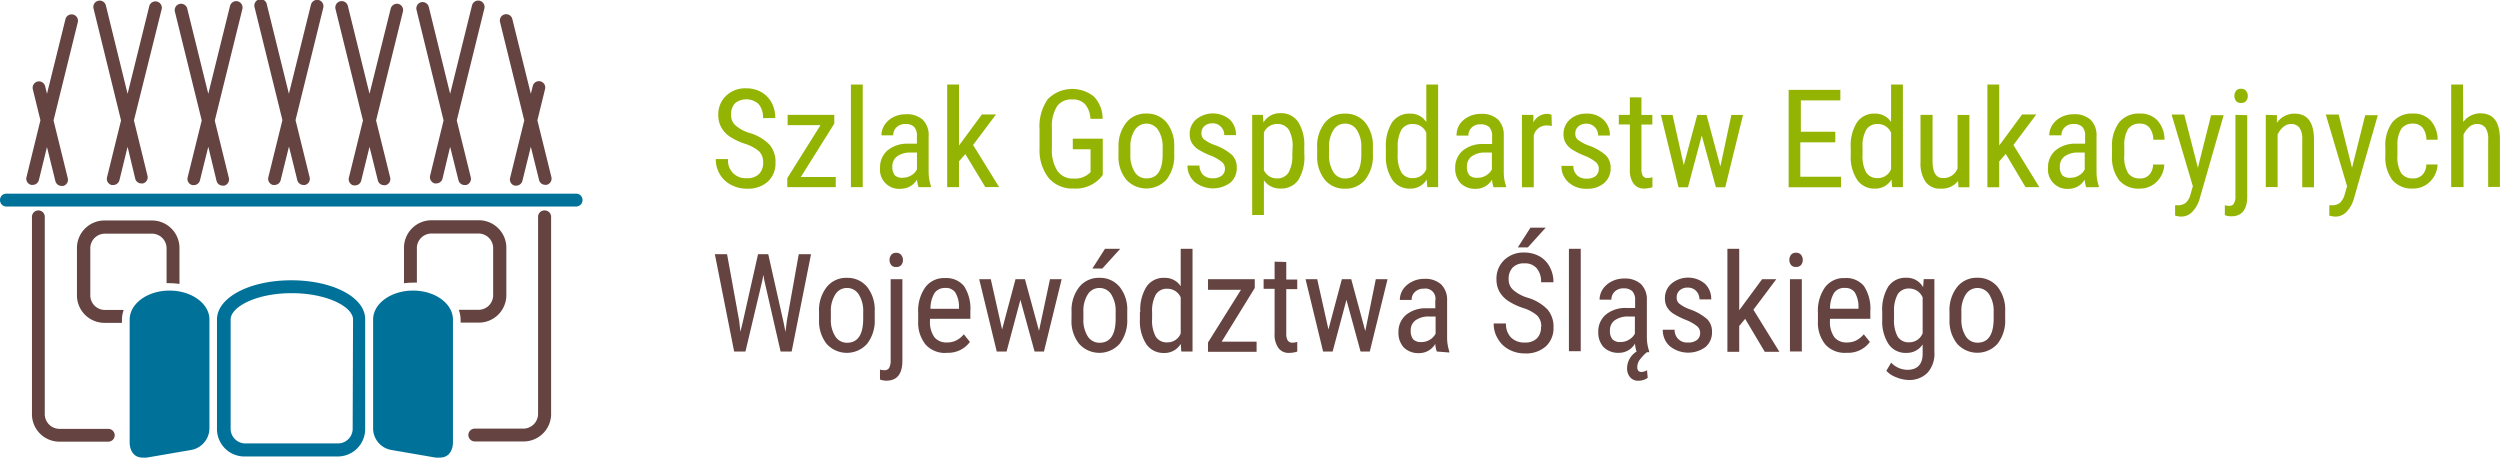
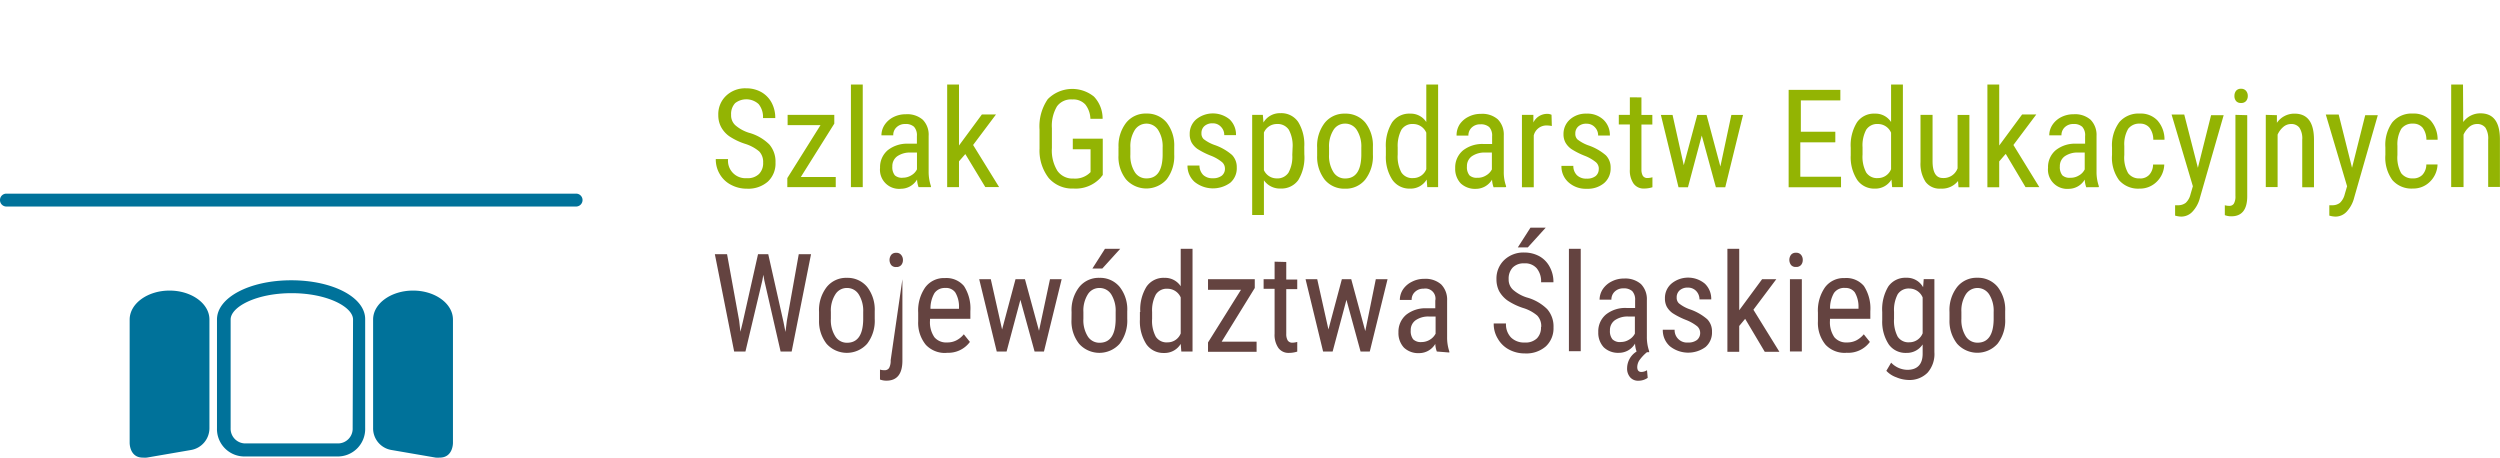
<svg xmlns="http://www.w3.org/2000/svg" data-name="Layer 1" viewBox="0 0 327.79 60">
  <g data-name="Layer_1">
    <path fill="#00729a" d="M75.53 25.39H.84a.83.83 0 00-.84.84.84.84 0 00.84.85h74.69a.85.85 0 00.85-.85.84.84 0 00-.85-.84zM38.19 36.75c-5.46 0-9.74 2.26-9.74 5.14v14.25a3.6 3.6 0 003.72 3.71h12a3.6 3.6 0 003.71-3.71V41.89c.05-2.89-4.23-5.14-9.69-5.14zm8.05 19.39a1.93 1.93 0 01-2 2h-12a1.93 1.93 0 01-2-2V41.89c0-1.63 3.3-3.45 8-3.45s8.05 1.82 8.05 3.45zm13.15-14.23c0-2.11-2.35-3.81-5.23-3.81s-5.24 1.7-5.24 3.79v14.25a2.87 2.87 0 002.4 2.86l5.81 1a5.13 5.13 0 00.52 0c1.74 0 1.74-1.86 1.74-1.94zm-31.93-.02c0-2.09-2.35-3.79-5.23-3.79S17 39.8 17 41.91v16.15c0 .08 0 1.94 1.73 1.94a5 5 0 00.51 0l5.81-1a2.9 2.9 0 002.41-2.85z" class="cls-1" />
-     <path fill="#644340" d="M68.74 15.79l-1.86 7.55a.83.83 0 00.61 1 .64.64 0 00.2 0 .84.84 0 00.81-.64l1.1-4.46 1.08 4.36a.82.82 0 00.81.63.71.71 0 00.2 0 .84.84 0 00.61-1l-1.84-7.45 1-4.08a.83.83 0 10-1.61-.4l-.25 1-2.42-9.78a.83.83 0 10-1.61.4zM41.77 0a.85.85 0 00-1 .62L37.88 12.3 35 .64a.83.83 0 10-1.61.36l3.64 14.75-1.85 7.5a.83.83 0 00.61 1 .71.71 0 00.2 0 .82.82 0 00.81-.63l1.09-4.41 1.09 4.41a.83.83 0 00.81.63.68.68 0 00.2 0 .82.82 0 00.61-1l-1.85-7.5L42.39 1a.84.84 0 00-.62-1zm10.46.51a.85.85 0 00-1 .61L48.45 12.3 45.61.78a.834.834 0 00-1.62.4l3.6 14.61-1.85 7.52a.84.84 0 00.61 1h.2a.83.83 0 00.81-.63l1.09-4.43 1.09 4.39a.83.83 0 00.81.64.69.69 0 00.2 0 .83.83 0 00.61-1l-1.85-7.48 3.52-14.28a.83.83 0 00-.6-1.01zM15.87 15.79l-1.84 7.47a.83.83 0 00.62 1h.2a.85.85 0 00.81-.64l1.07-4.37 1 4.17a.82.82 0 00.81.63.71.71 0 00.2 0 .83.83 0 00.6-1l-1.78-7.26 3.61-14.48A.84.84 0 1019.55.9l-2.82 11.4L13.88.71a.84.84 0 00-1-.61.83.83 0 00-.62 1zm42.29 0l-1.77 7.26a.85.85 0 00.62 1 .65.65 0 00.2 0 .84.84 0 00.81-.63l1-4.17 1.09 4.37a.83.83 0 00.81.64h.2a.84.84 0 00.61-1l-1.84-7.47 3.62-14.68a.834.834 0 10-1.62-.4L59.02 12.3 56.22.9a.85.85 0 00-1-.61.84.84 0 00-.61 1zM31.16.17a.84.84 0 00-1 .61L27.31 12.3 24.55 1.13a.833.833 0 10-1.62.39l3.52 14.27-1.85 7.48a.84.84 0 00.61 1h.2a.82.82 0 00.81-.64l1.09-4.39 1.08 4.47a.83.83 0 00.81.63h.2a.84.84 0 00.61-1l-1.85-7.52 3.62-14.64a.84.84 0 00-.62-1.01zM14.17 56.23h-6.3a1.94 1.94 0 01-2-2v-25.8a.84.84 0 10-1.68 0V54.2a3.61 3.61 0 003.71 3.71h6.3a.84.84 0 000-1.68zm57.22-28.64a.83.83 0 00-.84.84V54.2a1.94 1.94 0 01-2 2h-6.3a.84.84 0 100 1.68h6.3a3.61 3.61 0 003.71-3.71V28.43a.84.84 0 00-.87-.84zm-66.3-3.95l1.07-4.36 1.1 4.46a.85.85 0 00.82.64h.2a.83.83 0 00.61-1l-1.87-7.59L10.2 2.92a.834.834 0 10-1.62-.4L6.16 12.3l-.24-1a.84.84 0 00-1-.61.85.85 0 00-.62 1l1 4.08-1.83 7.47a.83.83 0 00.61 1 .65.65 0 00.2 0 .83.83 0 00.81-.6zm14.71 5.27h-6a3.61 3.61 0 00-3.71 3.71v6a3.61 3.61 0 003.71 3.71h2.19a2.91 2.91 0 010-.3v-.11a3.71 3.71 0 01.23-1.28h-2.38a1.92 1.92 0 01-2-2v-6a1.92 1.92 0 012-2h6a1.92 1.92 0 012 2v4.49a2.68 2.68 0 01.4 0 9.1 9.1 0 011.29.1v-4.61a3.61 3.61 0 00-3.73-3.71zm46.59 9.68v-6a3.61 3.61 0 00-3.71-3.71h-6a3.61 3.61 0 00-3.71 3.71v4.55a9.14 9.14 0 011.19-.08 4.26 4.26 0 01.5 0v-4.44a1.92 1.92 0 012-2h6a1.92 1.92 0 012 2v6a1.92 1.92 0 01-2 2h-2.51a3.72 3.72 0 01.24 1.27.37.37 0 010 .11 1.46 1.46 0 010 .3h2.25a3.61 3.61 0 003.75-3.71z" class="cls-2" />
    <g data-name="2772111606672">
      <path fill="#93b403" d="M100.06 21.32a2 2 0 00-.52-1.47 5.33 5.33 0 00-1.87-1 8.3 8.3 0 01-2.07-1 3.54 3.54 0 01-1.06-1.21 3.29 3.29 0 01-.36-1.56 3.32 3.32 0 011-2.5 3.6 3.6 0 012.65-1 4 4 0 012 .5 3.5 3.5 0 011.35 1.4 4.17 4.17 0 01.47 2h-1.61a2.67 2.67 0 00-.57-1.83 2.39 2.39 0 00-3.08-.13 2.08 2.08 0 00-.53 1.53 1.76 1.76 0 00.53 1.35 5 5 0 001.78 1 6.08 6.08 0 012.7 1.54 3.43 3.43 0 01.81 2.38 3.23 3.23 0 01-1 2.49 3.89 3.89 0 01-2.74.93 4.35 4.35 0 01-2.06-.49 3.62 3.62 0 01-1.49-1.39 3.77 3.77 0 01-.54-2h1.61a2.29 2.29 0 002.47 2.5 2.09 2.09 0 001.59-.55 2 2 0 00.54-1.49zm4.94 1.89h4.58v1.33h-6.35v-1.19l4.35-6.94h-4.31v-1.35h6.12v1.15zm8.12 1.33h-1.55V11.08h1.55zm7.32 0a3.47 3.47 0 01-.2-1 2.47 2.47 0 01-2.1 1.21 2.5 2.5 0 01-2.75-2.75 2.91 2.91 0 011-2.3 4.09 4.09 0 012.69-.86h1.14v-1a1.65 1.65 0 00-.38-1.22 1.59 1.59 0 00-1.14-.36 1.57 1.57 0 00-1.14.42 1.37 1.37 0 00-.44 1.06h-1.55a2.5 2.5 0 01.43-1.39 3 3 0 011.15-1 3.52 3.52 0 011.63-.37 3.08 3.08 0 012.21.72 2.79 2.79 0 01.77 2.11v4.69a5.92 5.92 0 00.3 1.9v.14zm-2.05-1.24a2.08 2.08 0 001.09-.31 1.83 1.83 0 00.75-.79V20h-.84a2.93 2.93 0 00-1.75.49 1.58 1.58 0 00-.64 1.33 1.7 1.7 0 00.33 1.17 1.37 1.37 0 001.06.31zm8.18-3.1l-.83.95v3.39h-1.55V11.08h1.55v8l3-4.07h1.85l-3 4 3.41 5.52h-1.81zm18 2.76l-.27.35a4.42 4.42 0 01-3.54 1.41 4.08 4.08 0 01-3.25-1.37 5.88 5.88 0 01-1.21-3.88V17a6.28 6.28 0 011.08-4 4.52 4.52 0 016.06-.33 4.18 4.18 0 011.13 2.91h-1.6a3.19 3.19 0 00-.66-1.87 2.14 2.14 0 00-1.72-.67 2.27 2.27 0 00-2 .9 5 5 0 00-.67 2.87v2.6a5.06 5.06 0 00.73 3 2.43 2.43 0 002.11 1 2.8 2.8 0 002-.63l.23-.21v-3h-2.33v-1.39h3.93V23zm2.09-3.6a4.93 4.93 0 011-3.27 3.25 3.25 0 012.65-1.2 3.32 3.32 0 012.65 1.17 4.87 4.87 0 011 3.2v1a5 5 0 01-1 3.27 3.57 3.57 0 01-5.31 0 4.75 4.75 0 01-1-3.15v-1zm1.55.89a4 4 0 00.57 2.3 1.76 1.76 0 001.55.84c1.37 0 2.07-1 2.11-3v-1.03a4 4 0 00-.58-2.3 1.82 1.82 0 00-3.08 0 4 4 0 00-.57 2.29zm12.4 1.86a1.12 1.12 0 00-.38-.85 5.33 5.33 0 00-1.45-.84 10 10 0 01-1.77-.89 2.64 2.64 0 01-.77-.84 2.28 2.28 0 01-.25-1.11 2.48 2.48 0 01.85-1.93 3.47 3.47 0 014.38 0 2.75 2.75 0 01.84 2.07h-1.54a1.5 1.5 0 00-.43-1.09 1.41 1.41 0 00-1.09-.46 1.53 1.53 0 00-1.08.36 1.2 1.2 0 00-.39.94 1 1 0 00.28.76 5 5 0 001.38.76 6.94 6.94 0 012.35 1.33 2.27 2.27 0 01.62 1.64 2.5 2.5 0 01-.85 2 3.85 3.85 0 01-4.68-.11 2.82 2.82 0 01-.93-2.15h1.57a1.76 1.76 0 00.48 1.23 1.73 1.73 0 001.28.44 1.81 1.81 0 001.17-.34 1.15 1.15 0 00.41-.94zm10.41-1.86a5.72 5.72 0 01-.8 3.37 2.71 2.71 0 01-2.3 1.1 2.55 2.55 0 01-2.2-1.08v4.55h-1.54V15.06h1.4l.08 1a2.49 2.49 0 012.23-1.22 2.66 2.66 0 012.33 1.16 5.64 5.64 0 01.79 3.25zm-1.54-.88a4.4 4.4 0 00-.49-2.35 1.75 1.75 0 00-1.58-.76 1.84 1.84 0 00-1.69 1.12v4.93a1.83 1.83 0 001.67 1.08 1.73 1.73 0 001.55-.75 4.32 4.32 0 00.5-2.32zm3.22 0a4.93 4.93 0 011-3.27 3.28 3.28 0 012.65-1.2 3.34 3.34 0 012.66 1.17 4.87 4.87 0 011 3.2v1a5 5 0 01-1 3.27 3.27 3.27 0 01-2.66 1.2 3.32 3.32 0 01-2.65-1.17 4.86 4.86 0 01-1-3.15zm1.56.89a4 4 0 00.57 2.3 1.75 1.75 0 001.55.84c1.36 0 2.07-1 2.11-3v-1.04a4 4 0 00-.58-2.3 1.78 1.78 0 00-1.56-.85 1.75 1.75 0 00-1.52.85 4 4 0 00-.57 2.29v.9zm7.45-.88a5.78 5.78 0 01.82-3.34 2.74 2.74 0 012.36-1.14 2.43 2.43 0 012.12 1.1v-4.92h1.55v13.46h-1.42l-.08-1a2.44 2.44 0 01-2.18 1.19 2.71 2.71 0 01-2.31-1.14 5.44 5.44 0 01-.86-3.23v-1zm1.55.88a4.4 4.4 0 00.48 2.34 1.68 1.68 0 001.54.75 1.83 1.83 0 001.73-1.17V17.4a1.87 1.87 0 00-1.72-1.14 1.7 1.7 0 00-1.54.75 4.55 4.55 0 00-.49 2.3v.94zm12.57 4.29a3.47 3.47 0 01-.2-1 2.46 2.46 0 01-2.11 1.21 2.73 2.73 0 01-2-.72 2.77 2.77 0 01-.72-2 2.91 2.91 0 011-2.3 4.1 4.1 0 012.7-.86h1.14v-1a1.65 1.65 0 00-.38-1.22 1.63 1.63 0 00-1.15-.36 1.57 1.57 0 00-1.14.42 1.41 1.41 0 00-.44 1.06h-1.55a2.65 2.65 0 01.41-1.48 3 3 0 011.17-1 3.45 3.45 0 011.62-.37 3.08 3.08 0 012.21.72 2.84 2.84 0 01.78 2.11v4.74a5.41 5.41 0 00.3 1.9v.14zm-2.07-1.24a2 2 0 001.09-.31 1.92 1.92 0 00.76-.79V20h-.89a2.92 2.92 0 00-1.74.49 1.58 1.58 0 00-.64 1.33 1.7 1.7 0 00.33 1.17 1.37 1.37 0 001.08.31zm9.71-6.79a3.86 3.86 0 00-.7-.07 1.71 1.71 0 00-1.67 1.31v6.79h-1.55v-9.49h1.5v1a2 2 0 011.76-1.13 1.3 1.3 0 01.62.12zm6.16 5.6a1.12 1.12 0 00-.38-.85 5.43 5.43 0 00-1.46-.84 10.21 10.21 0 01-1.76-.89 2.64 2.64 0 01-.77-.84 2.28 2.28 0 01-.26-1.11 2.52 2.52 0 01.85-1.93 3.11 3.11 0 012.16-.76 3.07 3.07 0 012.23.8 2.75 2.75 0 01.84 2.07h-1.54a1.5 1.5 0 00-.43-1.09 1.44 1.44 0 00-1.1-.46 1.51 1.51 0 00-1.07.36 1.2 1.2 0 00-.39.94 1 1 0 00.28.76 5.07 5.07 0 001.37.76 6.91 6.91 0 012.36 1.33 2.27 2.27 0 01.62 1.64 2.51 2.51 0 01-.86 2 3.33 3.33 0 01-2.27.74 3.37 3.37 0 01-2.4-.85 2.78 2.78 0 01-.92-2.15h1.56a1.68 1.68 0 00.48 1.23 1.73 1.73 0 001.28.44 1.79 1.79 0 001.17-.34 1.18 1.18 0 00.4-.97zm5.59-9.35v2.3h1.43v1.26h-1.43v5.87a1.63 1.63 0 00.18.85.69.69 0 00.63.29 2.3 2.3 0 00.63-.1v1.31a3.59 3.59 0 01-1.08.17 1.61 1.61 0 01-1.4-.66 3 3 0 01-.48-1.85v-5.89h-1.45v-1.26h1.45v-2.3zm10.35 9.06l1.44-6.76h1.53l-2.33 9.48h-1.23l-1.85-6.78-1.81 6.78h-1.24l-2.31-9.48h1.53l1.47 6.59 1.77-6.59h1.22l1.81 6.76zm15-3.17h-4.52v4.51h5.34v1.38h-6.87V11.78h6.78v1.38h-5.18v4.11h4.52v1.38zm2.09.72a5.7 5.7 0 01.82-3.34 2.7 2.7 0 012.35-1.14 2.42 2.42 0 012.12 1.1v-4.92h1.55v13.46h-1.41l-.09-1a2.44 2.44 0 01-2.18 1.19 2.71 2.71 0 01-2.31-1.14 5.44 5.44 0 01-.85-3.23v-1zm1.55.88a4.41 4.41 0 00.47 2.34 1.68 1.68 0 001.54.75 1.84 1.84 0 001.73-1.17V17.4a1.86 1.86 0 00-1.72-1.14 1.71 1.71 0 00-1.54.75 4.36 4.36 0 00-.48 2.3v.94zm12.52 3.47a2.68 2.68 0 01-2.26 1 2.28 2.28 0 01-2-.89 4.35 4.35 0 01-.66-2.59v-6.19h1.58v6.06c0 1.48.45 2.22 1.33 2.22a1.94 1.94 0 001.95-1.27v-7h1.55v9.48h-1.43zm6.22-3.52l-.82.95v3.39h-1.55V11.08h1.55v8l3-4.07h1.86l-3 4 3.4 5.53h-1.81L263 20.2zm10.59 4.34a3.47 3.47 0 01-.2-1 2.45 2.45 0 01-2.1 1.21 2.52 2.52 0 01-2.71-2.76 2.89 2.89 0 011-2.3 4.05 4.05 0 012.69-.86h1.17v-1a1.61 1.61 0 00-.38-1.22 1.59 1.59 0 00-1.14-.36 1.57 1.57 0 00-1.14.42 1.41 1.41 0 00-.44 1.06h-1.6a2.5 2.5 0 01.43-1.39 3 3 0 011.15-1 3.52 3.52 0 011.63-.37 3.08 3.08 0 012.21.72 2.84 2.84 0 01.78 2.11v4.69a5.65 5.65 0 00.3 1.9v.14zm-2.07-1.24a2.08 2.08 0 001.12-.31 1.83 1.83 0 00.75-.79V20h-.87a2.93 2.93 0 00-1.75.49 1.58 1.58 0 00-.64 1.33 1.7 1.7 0 00.33 1.17 1.38 1.38 0 001.09.31zm9.09.09a1.61 1.61 0 001.23-.47 2 2 0 00.51-1.36h1.47a3.28 3.28 0 01-1 2.27 3.11 3.11 0 01-2.24.89 3.3 3.3 0 01-2.69-1.11 5 5 0 01-.92-3.3v-1a5.08 5.08 0 01.97-3.32 3.32 3.32 0 012.69-1.11 3 3 0 012.31.92 3.75 3.75 0 01.91 2.51h-1.47a2.56 2.56 0 00-.5-1.58 1.57 1.57 0 00-1.25-.53 1.81 1.81 0 00-1.54.68 4 4 0 00-.51 2.23v1.21a4.13 4.13 0 00.5 2.37 1.77 1.77 0 001.56.69zm7.62-1.4l1.73-6.9h1.65l-3.11 10.82a4.11 4.11 0 01-1 1.85 2 2 0 01-1.45.63 3.18 3.18 0 01-.81-.13v-1.36h.34a1.63 1.63 0 001.06-.32 2.22 2.22 0 00.62-1.11l.31-1.06-2.79-9.4h1.66zm6.47-6.9v10.63c0 1.76-.71 2.63-2.08 2.63a2.31 2.31 0 01-.86-.15v-1.3a1.93 1.93 0 00.6.08.66.66 0 00.59-.3 1.86 1.86 0 00.2-1V15.06zm.07-2.52a1 1 0 01-.22.66.81.81 0 01-.67.26.78.78 0 01-.65-.26 1 1 0 01-.21-.66 1.07 1.07 0 01.21-.67.79.79 0 01.65-.27.81.81 0 01.67.28 1 1 0 01.22.62zm3.82 2.52v1a2.77 2.77 0 012.31-1.2c1.68 0 2.53 1.11 2.55 3.35v6.3h-1.54v-6.23a2.55 2.55 0 00-.38-1.59 1.33 1.33 0 00-1.11-.47 1.57 1.57 0 00-1 .39 2.85 2.85 0 00-.74 1v6.88h-1.55v-9.47zm9.85 6.9l1.73-6.9h1.65l-3.1 10.82a4.21 4.21 0 01-1 1.85 2 2 0 01-1.45.63 3.18 3.18 0 01-.81-.13v-1.36h.35a1.61 1.61 0 001.05-.32 2.3 2.3 0 00.62-1.11l.31-1.06-2.79-9.4h1.69zm8 1.39a1.63 1.63 0 001.23-.47 2 2 0 00.51-1.36h1.47a3.29 3.29 0 01-1 2.27 3.07 3.07 0 01-2.23.89 3.3 3.3 0 01-2.69-1.11 5 5 0 01-.92-3.3v-1a5.08 5.08 0 01.91-3.27 3.29 3.29 0 012.72-1.15 3 3 0 012.31.92 3.75 3.75 0 01.91 2.51h-1.47a2.62 2.62 0 00-.5-1.58 1.58 1.58 0 00-1.25-.53 1.79 1.79 0 00-1.54.68 4 4 0 00-.51 2.23v1.21a4.23 4.23 0 00.49 2.37 1.8 1.8 0 001.56.69zm6.58-7.39a2.76 2.76 0 012.26-1.14c1.68 0 2.53 1.11 2.55 3.35v6.3h-1.54v-6.19a2.62 2.62 0 00-.37-1.59 1.35 1.35 0 00-1.12-.47 1.57 1.57 0 00-1 .39 3 3 0 00-.74 1v6.88h-1.62V11.08h1.55z" />
-       <path fill="#644340" d="M96.92 42.07l.16 1.43.31-1.27 2-8.9h1.34l2 8.9.26 1.3.18-1.47 1.56-8.73h1.61l-2.54 12.76h-1.45l-2.13-9.3-.13-.76-.14.76-2.21 9.3h-1.48l-2.53-12.76h1.6zm10.47-1.16a4.94 4.94 0 011-3.27 3.26 3.26 0 012.65-1.21 3.33 3.33 0 012.65 1.18 4.85 4.85 0 011 3.2v1a4.93 4.93 0 01-1 3.27 3.57 3.57 0 01-5.31 0 4.8 4.8 0 01-.99-3.08zm1.55.89a3.93 3.93 0 00.58 2.3 1.78 1.78 0 001.54.84c1.37 0 2.08-1 2.12-3v-1.03a4.05 4.05 0 00-.58-2.3 1.78 1.78 0 00-1.55-.85 1.75 1.75 0 00-1.53.85 3.94 3.94 0 00-.58 2.29zm9.38-5.19v10.67c0 1.76-.71 2.63-2.09 2.63a2.3 2.3 0 01-.85-.15v-1.3a2.1 2.1 0 00.61.08.66.66 0 00.59-.3 2 2 0 00.2-1V36.61zm.07-2.52a1 1 0 01-.22.66.8.8 0 01-.66.26.78.78 0 01-.66-.26 1.12 1.12 0 010-1.33.78.78 0 01.66-.27.76.76 0 01.65.28 1 1 0 01.23.66zm5.75 12.18a3.43 3.43 0 01-2.75-1.06 4.55 4.55 0 01-1-3.09V41a5.32 5.32 0 01.93-3.33 3.05 3.05 0 012.58-1.21 3 3 0 012.49 1.04 5.4 5.4 0 01.84 3.3v1h-5.29v.2a3.46 3.46 0 00.57 2.21 2 2 0 001.66.69 2.56 2.56 0 001.2-.26 3 3 0 001-.81l.8 1a3.51 3.51 0 01-3.07 1.42zm-.18-8.51a1.63 1.63 0 00-1.43.66 4 4 0 00-.53 2.07h3.74v-.21a3.58 3.58 0 00-.49-1.94 1.48 1.48 0 00-1.34-.58zm12.27 5.61l1.44-6.76h1.53l-2.32 9.48h-1.23l-1.86-6.78-1.81 6.78h-1.29l-2.3-9.48h1.52l1.48 6.59 1.76-6.59h1.24zm4.27-2.46a4.93 4.93 0 011-3.27 3.27 3.27 0 012.65-1.21 3.31 3.31 0 012.65 1.18 4.75 4.75 0 011 3.2v1a5 5 0 01-1 3.27 3.57 3.57 0 01-5.31 0 4.75 4.75 0 01-1-3.15zm1.55.89a4 4 0 00.57 2.3 1.8 1.8 0 001.55.84c1.37 0 2.07-1 2.11-3v-1.03a4.06 4.06 0 00-.57-2.3 1.8 1.8 0 00-1.56-.85 1.76 1.76 0 00-1.53.85 4 4 0 00-.57 2.29zm2.83-9.18h2l-2.35 2.59h-1.3zm4.63 8.3a5.7 5.7 0 01.82-3.34 2.71 2.71 0 012.36-1.15 2.45 2.45 0 012.12 1.1v-4.91h1.55v13.47h-1.47l-.08-1a2.46 2.46 0 01-2.19 1.19 2.72 2.72 0 01-2.31-1.14 5.53 5.53 0 01-.85-3.24v-1zm1.55.88a4.4 4.4 0 00.48 2.34 1.68 1.68 0 001.54.75 1.84 1.84 0 001.73-1.17V39a1.88 1.88 0 00-1.72-1.14 1.69 1.69 0 00-1.54.75 4.42 4.42 0 00-.49 2.3v.94zm9.12 3h4.58v1.33h-6.37V44.9l4.32-6.9h-4.32v-1.39h6.13v1.15zm8.47-10.45v2.3h1.44v1.26h-1.44v5.88a1.62 1.62 0 00.19.85.7.7 0 00.63.29 2.29 2.29 0 00.62-.1v1.27a3.59 3.59 0 01-1.08.17 1.63 1.63 0 01-1.4-.66 3 3 0 01-.49-1.85v-5.89h-1.44v-1.26h1.44v-2.3zm10.36 9.06l1.38-6.8h1.54l-2.33 9.48h-1.21l-1.85-6.78-1.81 6.78h-1.25l-2.3-9.48h1.53l1.47 6.59 1.76-6.59h1.23zm9.38 2.68a3.18 3.18 0 01-.2-1 2.46 2.46 0 01-2.11 1.21 2.72 2.72 0 01-2-.72 2.79 2.79 0 01-.72-2 2.91 2.91 0 011-2.3 4.05 4.05 0 012.69-.86h1.14v-1a1.32 1.32 0 00-1.52-1.57 1.57 1.57 0 00-1.14.42 1.37 1.37 0 00-.44 1.06h-1.55a2.54 2.54 0 01.42-1.39 3 3 0 011.17-1 3.44 3.44 0 011.61-.38 3.11 3.11 0 012.22.73 2.84 2.84 0 01.78 2.11v4.78a5.71 5.71 0 00.29 1.9v.14zm-2-1.24a2.08 2.08 0 001.09-.31 2 2 0 00.75-.79V41.5h-.88a2.92 2.92 0 00-1.74.49 1.56 1.56 0 00-.64 1.33 1.76 1.76 0 00.32 1.17 1.43 1.43 0 001.1.36zm15.69-2a2 2 0 00-.52-1.47 5.17 5.17 0 00-1.86-1 8.3 8.3 0 01-2.07-1 3.79 3.79 0 01-1.07-1.21 3.41 3.41 0 01-.35-1.56 3.35 3.35 0 011-2.5 3.63 3.63 0 012.65-1 4.08 4.08 0 012 .5 3.41 3.41 0 011.34 1.4 4.06 4.06 0 01.48 2h-1.62a2.67 2.67 0 00-.57-1.83 2 2 0 00-1.64-.65 2 2 0 00-1.5.54 2.09 2.09 0 00-.54 1.53 1.79 1.79 0 00.58 1.4 5.08 5.08 0 001.79 1 6.09 6.09 0 012.69 1.54 3.44 3.44 0 01.82 2.38 3.25 3.25 0 01-1 2.49 3.9 3.9 0 01-2.75.93 4.34 4.34 0 01-2.05-.49 3.63 3.63 0 01-1.5-1.44 3.68 3.68 0 01-.54-2h1.61a2.48 2.48 0 00.66 1.84 2.43 2.43 0 001.8.66 2.13 2.13 0 001.6-.55 2 2 0 00.53-1.47zm-1.41-13h2l-2.35 2.59h-1.31zm6.59 16.2h-1.55V32.62h1.55zm7.31 0a3.34 3.34 0 01-.19-1 2.44 2.44 0 01-2.1 1.21 2.72 2.72 0 01-2-.72 2.79 2.79 0 01-.72-2 2.88 2.88 0 011-2.3 4.05 4.05 0 012.69-.86h1.14v-1a1.64 1.64 0 00-.38-1.21 1.6 1.6 0 00-1.15-.36 1.57 1.57 0 00-1.14.42 1.41 1.41 0 00-.44 1.06h-1.55a2.55 2.55 0 01.43-1.39 3 3 0 011.16-1 3.46 3.46 0 011.62-.38 3.12 3.12 0 012.22.73 2.83 2.83 0 01.77 2.11v4.78a5.7 5.7 0 00.3 1.9v.14h-.29a5.43 5.43 0 00-1 1.07 1.7 1.7 0 00-.27.88c0 .42.18.64.55.64a1.47 1.47 0 00.73-.23l.09 1a2.11 2.11 0 01-1.23.38 1.35 1.35 0 01-1.07-.45 1.73 1.73 0 01-.4-1.21 2.6 2.6 0 011.23-2.16zm-2.06-1.21a2 2 0 001.09-.31 1.92 1.92 0 00.76-.79V41.5h-.88a2.93 2.93 0 00-1.75.49 1.58 1.58 0 00-.64 1.33 1.7 1.7 0 00.33 1.17 1.4 1.4 0 001.06.36zm10.41-1.19a1.16 1.16 0 00-.38-.86 5.65 5.65 0 00-1.45-.83 10 10 0 01-1.77-.89 2.64 2.64 0 01-.77-.84 2.28 2.28 0 01-.25-1.11 2.48 2.48 0 01.85-1.93 3.43 3.43 0 014.38 0 2.74 2.74 0 01.84 2.07h-1.54a1.58 1.58 0 00-.43-1.1 1.45 1.45 0 00-1.09-.45 1.53 1.53 0 00-1.08.36 1.2 1.2 0 00-.39.94 1 1 0 00.29.76 4.8 4.8 0 001.36.76 6.91 6.91 0 012.36 1.33 2.26 2.26 0 01.62 1.64 2.5 2.5 0 01-.85 2 3.85 3.85 0 01-4.68-.11 2.8 2.8 0 01-.92-2.16h1.55a1.62 1.62 0 001.77 1.68 1.81 1.81 0 001.17-.34 1.18 1.18 0 00.41-.94zm5.95-1.91l-.83 1v3.39h-1.55V32.62h1.55v8.06l3-4.07h1.86l-3 4 3.41 5.52h-1.92l-2.58-4.34zm7.38 4.34h-1.56v-9.47h1.56zm.12-12a1 1 0 01-.22.66.81.81 0 01-.67.26.77.77 0 01-.65-.26 1.12 1.12 0 010-1.33.78.78 0 01.65-.27.79.79 0 01.67.28 1 1 0 01.22.66zm5.7 12.18a3.42 3.42 0 01-2.71-1.06 4.5 4.5 0 01-1-3.09V41a5.32 5.32 0 01.93-3.33 3.05 3.05 0 012.58-1.21 3 3 0 012.52 1.04 5.4 5.4 0 01.84 3.3v1h-5.29v.2a3.46 3.46 0 00.57 2.21 2 2 0 001.65.69 2.63 2.63 0 001.21-.26 3.13 3.13 0 001-.81l.8 1a3.51 3.51 0 01-3.08 1.42zm-.17-8.51a1.62 1.62 0 00-1.43.66 3.91 3.91 0 00-.52 2.07h3.73v-.21a3.67 3.67 0 00-.49-1.94 1.48 1.48 0 00-1.32-.57zm4.89 3.16a5.81 5.81 0 01.8-3.35 2.72 2.72 0 012.36-1.14 2.41 2.41 0 012.2 1.24l.08-1.06h1.4v9.57a3.7 3.7 0 01-.9 2.7 3.31 3.31 0 01-2.51.95 4.36 4.36 0 01-1.58-.35 3.27 3.27 0 01-1.31-.85l.63-1.07a3 3 0 002.13.94c1.29 0 2-.71 2-2.11v-1.22a2.47 2.47 0 01-2.15 1.11 2.69 2.69 0 01-2.29-1.11 5.41 5.41 0 01-.86-3.19v-1zm1.55.88a4.51 4.51 0 00.47 2.34 1.68 1.68 0 001.54.75 1.87 1.87 0 001.74-1.18V39a1.9 1.9 0 00-1.73-1.17 1.71 1.71 0 00-1.54.75 4.43 4.43 0 00-.48 2.3zm7.27-.89a4.94 4.94 0 011-3.27 3.26 3.26 0 012.65-1.21 3.33 3.33 0 012.65 1.18 4.8 4.8 0 011 3.2v1a4.93 4.93 0 01-1 3.27 3.56 3.56 0 01-5.3 0 4.81 4.81 0 01-1-3.15v-1zm1.56.89a4 4 0 00.57 2.3 1.8 1.8 0 001.55.84c1.36 0 2.07-1 2.11-3v-1.02a4 4 0 00-.58-2.3 1.82 1.82 0 00-3.08 0 4 4 0 00-.57 2.29z" class="cls-2" />
+       <path fill="#644340" d="M96.92 42.07l.16 1.43.31-1.27 2-8.9h1.34l2 8.9.26 1.3.18-1.47 1.56-8.73h1.61l-2.54 12.76h-1.45l-2.13-9.3-.13-.76-.14.76-2.21 9.3h-1.48l-2.53-12.76h1.6zm10.47-1.16a4.94 4.94 0 011-3.27 3.26 3.26 0 012.65-1.21 3.33 3.33 0 012.65 1.18 4.85 4.85 0 011 3.2v1a4.93 4.93 0 01-1 3.27 3.57 3.57 0 01-5.31 0 4.8 4.8 0 01-.99-3.08zm1.55.89a3.93 3.93 0 00.58 2.3 1.78 1.78 0 001.54.84c1.37 0 2.08-1 2.12-3v-1.03a4.05 4.05 0 00-.58-2.3 1.78 1.78 0 00-1.55-.85 1.75 1.75 0 00-1.53.85 3.94 3.94 0 00-.58 2.29zm9.38-5.19v10.67c0 1.76-.71 2.63-2.09 2.63a2.3 2.3 0 01-.85-.15v-1.3a2.1 2.1 0 00.61.08.66.66 0 00.59-.3 2 2 0 00.2-1zm.07-2.52a1 1 0 01-.22.66.8.8 0 01-.66.26.78.78 0 01-.66-.26 1.12 1.12 0 010-1.33.78.78 0 01.66-.27.76.76 0 01.65.28 1 1 0 01.23.66zm5.75 12.18a3.43 3.43 0 01-2.75-1.06 4.55 4.55 0 01-1-3.09V41a5.32 5.32 0 01.93-3.33 3.05 3.05 0 012.58-1.21 3 3 0 012.49 1.04 5.4 5.4 0 01.84 3.3v1h-5.29v.2a3.46 3.46 0 00.57 2.21 2 2 0 001.66.69 2.56 2.56 0 001.2-.26 3 3 0 001-.81l.8 1a3.51 3.51 0 01-3.07 1.42zm-.18-8.51a1.63 1.63 0 00-1.43.66 4 4 0 00-.53 2.07h3.74v-.21a3.58 3.58 0 00-.49-1.94 1.48 1.48 0 00-1.34-.58zm12.27 5.61l1.44-6.76h1.53l-2.32 9.48h-1.23l-1.86-6.78-1.81 6.78h-1.29l-2.3-9.48h1.52l1.48 6.59 1.76-6.59h1.24zm4.27-2.46a4.93 4.93 0 011-3.27 3.27 3.27 0 012.65-1.21 3.31 3.31 0 012.65 1.18 4.75 4.75 0 011 3.2v1a5 5 0 01-1 3.27 3.57 3.57 0 01-5.31 0 4.75 4.75 0 01-1-3.15zm1.55.89a4 4 0 00.57 2.3 1.8 1.8 0 001.55.84c1.37 0 2.07-1 2.11-3v-1.03a4.06 4.06 0 00-.57-2.3 1.8 1.8 0 00-1.56-.85 1.76 1.76 0 00-1.53.85 4 4 0 00-.57 2.29zm2.83-9.18h2l-2.35 2.59h-1.3zm4.63 8.3a5.7 5.7 0 01.82-3.34 2.71 2.71 0 012.36-1.15 2.45 2.45 0 012.12 1.1v-4.91h1.55v13.47h-1.47l-.08-1a2.46 2.46 0 01-2.19 1.19 2.72 2.72 0 01-2.31-1.14 5.53 5.53 0 01-.85-3.24v-1zm1.55.88a4.4 4.4 0 00.48 2.34 1.68 1.68 0 001.54.75 1.84 1.84 0 001.73-1.17V39a1.88 1.88 0 00-1.72-1.14 1.69 1.69 0 00-1.54.75 4.42 4.42 0 00-.49 2.3v.94zm9.12 3h4.58v1.33h-6.37V44.9l4.32-6.9h-4.32v-1.39h6.13v1.15zm8.47-10.45v2.3h1.44v1.26h-1.44v5.88a1.62 1.62 0 00.19.85.7.7 0 00.63.29 2.29 2.29 0 00.62-.1v1.27a3.59 3.59 0 01-1.08.17 1.63 1.63 0 01-1.4-.66 3 3 0 01-.49-1.85v-5.89h-1.44v-1.26h1.44v-2.3zm10.36 9.06l1.38-6.8h1.54l-2.33 9.48h-1.21l-1.85-6.78-1.81 6.78h-1.25l-2.3-9.48h1.53l1.47 6.59 1.76-6.59h1.23zm9.38 2.68a3.18 3.18 0 01-.2-1 2.46 2.46 0 01-2.11 1.21 2.72 2.72 0 01-2-.72 2.79 2.79 0 01-.72-2 2.91 2.91 0 011-2.3 4.05 4.05 0 012.69-.86h1.14v-1a1.32 1.32 0 00-1.52-1.57 1.57 1.57 0 00-1.14.42 1.37 1.37 0 00-.44 1.06h-1.55a2.54 2.54 0 01.42-1.39 3 3 0 011.17-1 3.44 3.44 0 011.61-.38 3.11 3.11 0 012.22.73 2.84 2.84 0 01.78 2.11v4.78a5.71 5.71 0 00.29 1.9v.14zm-2-1.24a2.08 2.08 0 001.09-.31 2 2 0 00.75-.79V41.5h-.88a2.92 2.92 0 00-1.74.49 1.56 1.56 0 00-.64 1.33 1.76 1.76 0 00.32 1.17 1.43 1.43 0 001.1.36zm15.69-2a2 2 0 00-.52-1.47 5.17 5.17 0 00-1.86-1 8.3 8.3 0 01-2.07-1 3.79 3.79 0 01-1.07-1.21 3.41 3.41 0 01-.35-1.56 3.35 3.35 0 011-2.5 3.63 3.63 0 012.65-1 4.08 4.08 0 012 .5 3.41 3.41 0 011.34 1.4 4.06 4.06 0 01.48 2h-1.62a2.67 2.67 0 00-.57-1.83 2 2 0 00-1.64-.65 2 2 0 00-1.5.54 2.09 2.09 0 00-.54 1.53 1.79 1.79 0 00.58 1.4 5.08 5.08 0 001.79 1 6.09 6.09 0 012.69 1.54 3.44 3.44 0 01.82 2.38 3.25 3.25 0 01-1 2.49 3.9 3.9 0 01-2.75.93 4.34 4.34 0 01-2.05-.49 3.63 3.63 0 01-1.5-1.44 3.68 3.68 0 01-.54-2h1.61a2.48 2.48 0 00.66 1.84 2.43 2.43 0 001.8.66 2.13 2.13 0 001.6-.55 2 2 0 00.53-1.47zm-1.41-13h2l-2.35 2.59h-1.31zm6.59 16.2h-1.55V32.62h1.55zm7.31 0a3.34 3.34 0 01-.19-1 2.44 2.44 0 01-2.1 1.21 2.72 2.72 0 01-2-.72 2.79 2.79 0 01-.72-2 2.88 2.88 0 011-2.3 4.05 4.05 0 012.69-.86h1.14v-1a1.64 1.64 0 00-.38-1.21 1.6 1.6 0 00-1.15-.36 1.57 1.57 0 00-1.14.42 1.41 1.41 0 00-.44 1.06h-1.55a2.55 2.55 0 01.43-1.39 3 3 0 011.16-1 3.46 3.46 0 011.62-.38 3.12 3.12 0 012.22.73 2.83 2.83 0 01.77 2.11v4.78a5.7 5.7 0 00.3 1.9v.14h-.29a5.43 5.43 0 00-1 1.07 1.7 1.7 0 00-.27.88c0 .42.18.64.55.64a1.47 1.47 0 00.73-.23l.09 1a2.11 2.11 0 01-1.23.38 1.35 1.35 0 01-1.07-.45 1.73 1.73 0 01-.4-1.21 2.6 2.6 0 011.23-2.16zm-2.06-1.21a2 2 0 001.09-.31 1.92 1.92 0 00.76-.79V41.5h-.88a2.93 2.93 0 00-1.75.49 1.58 1.58 0 00-.64 1.33 1.7 1.7 0 00.33 1.17 1.4 1.4 0 001.06.36zm10.41-1.19a1.16 1.16 0 00-.38-.86 5.65 5.65 0 00-1.45-.83 10 10 0 01-1.77-.89 2.64 2.64 0 01-.77-.84 2.28 2.28 0 01-.25-1.11 2.48 2.48 0 01.85-1.93 3.43 3.43 0 014.38 0 2.74 2.74 0 01.84 2.07h-1.54a1.58 1.58 0 00-.43-1.1 1.45 1.45 0 00-1.09-.45 1.53 1.53 0 00-1.08.36 1.2 1.2 0 00-.39.94 1 1 0 00.29.76 4.8 4.8 0 001.36.76 6.91 6.91 0 012.36 1.33 2.26 2.26 0 01.62 1.64 2.5 2.5 0 01-.85 2 3.85 3.85 0 01-4.68-.11 2.8 2.8 0 01-.92-2.16h1.55a1.62 1.62 0 001.77 1.68 1.81 1.81 0 001.17-.34 1.18 1.18 0 00.41-.94zm5.95-1.91l-.83 1v3.39h-1.55V32.62h1.55v8.06l3-4.07h1.86l-3 4 3.41 5.52h-1.92l-2.58-4.34zm7.38 4.34h-1.56v-9.47h1.56zm.12-12a1 1 0 01-.22.66.81.81 0 01-.67.26.77.77 0 01-.65-.26 1.12 1.12 0 010-1.33.78.78 0 01.65-.27.79.79 0 01.67.28 1 1 0 01.22.66zm5.7 12.18a3.42 3.42 0 01-2.71-1.06 4.5 4.5 0 01-1-3.09V41a5.32 5.32 0 01.93-3.33 3.05 3.05 0 012.58-1.21 3 3 0 012.52 1.04 5.4 5.4 0 01.84 3.3v1h-5.29v.2a3.46 3.46 0 00.57 2.21 2 2 0 001.65.69 2.63 2.63 0 001.21-.26 3.13 3.13 0 001-.81l.8 1a3.51 3.51 0 01-3.08 1.42zm-.17-8.51a1.62 1.62 0 00-1.43.66 3.91 3.91 0 00-.52 2.07h3.73v-.21a3.67 3.67 0 00-.49-1.94 1.48 1.48 0 00-1.32-.57zm4.89 3.16a5.81 5.81 0 01.8-3.35 2.72 2.72 0 012.36-1.14 2.41 2.41 0 012.2 1.24l.08-1.06h1.4v9.57a3.7 3.7 0 01-.9 2.7 3.31 3.31 0 01-2.51.95 4.36 4.36 0 01-1.58-.35 3.27 3.27 0 01-1.31-.85l.63-1.07a3 3 0 002.13.94c1.29 0 2-.71 2-2.11v-1.22a2.47 2.47 0 01-2.15 1.11 2.69 2.69 0 01-2.29-1.11 5.41 5.41 0 01-.86-3.19v-1zm1.55.88a4.51 4.51 0 00.47 2.34 1.68 1.68 0 001.54.75 1.87 1.87 0 001.74-1.18V39a1.9 1.9 0 00-1.73-1.17 1.71 1.71 0 00-1.54.75 4.43 4.43 0 00-.48 2.3zm7.27-.89a4.94 4.94 0 011-3.27 3.26 3.26 0 012.65-1.21 3.33 3.33 0 012.65 1.18 4.8 4.8 0 011 3.2v1a4.93 4.93 0 01-1 3.27 3.56 3.56 0 01-5.3 0 4.81 4.81 0 01-1-3.15v-1zm1.56.89a4 4 0 00.57 2.3 1.8 1.8 0 001.55.84c1.36 0 2.07-1 2.11-3v-1.02a4 4 0 00-.58-2.3 1.82 1.82 0 00-3.08 0 4 4 0 00-.57 2.29z" class="cls-2" />
    </g>
  </g>
</svg>